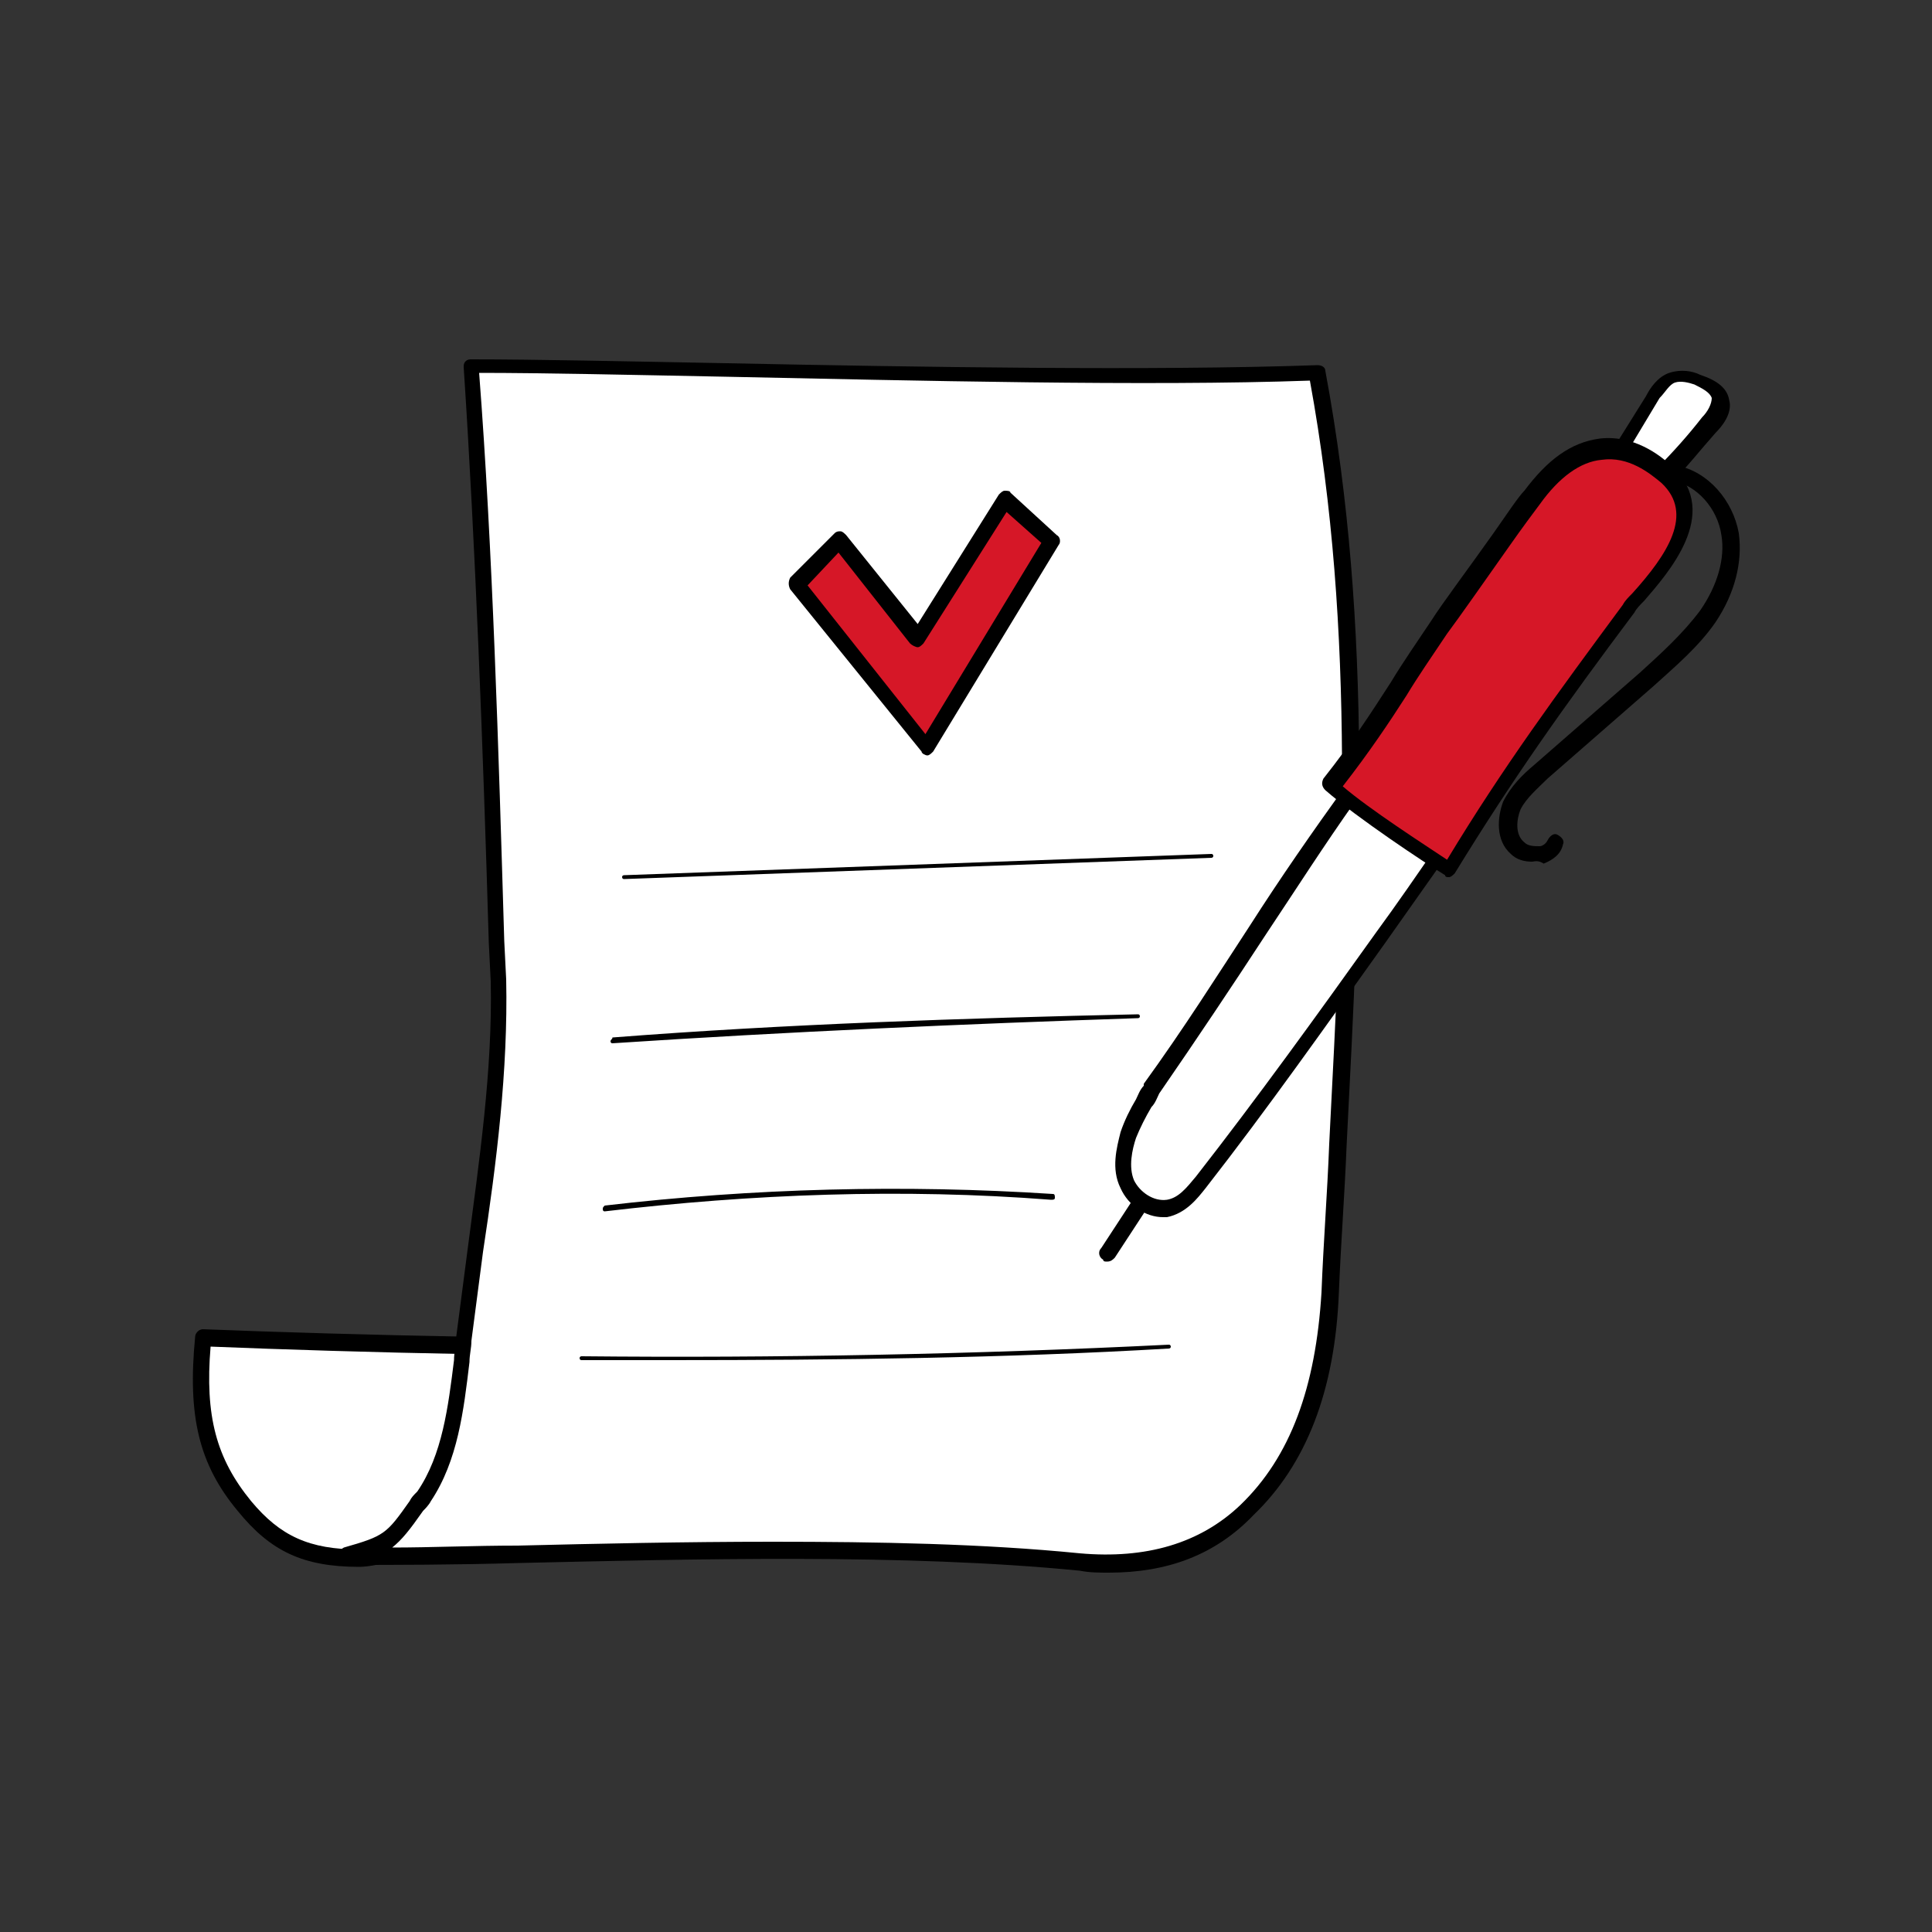
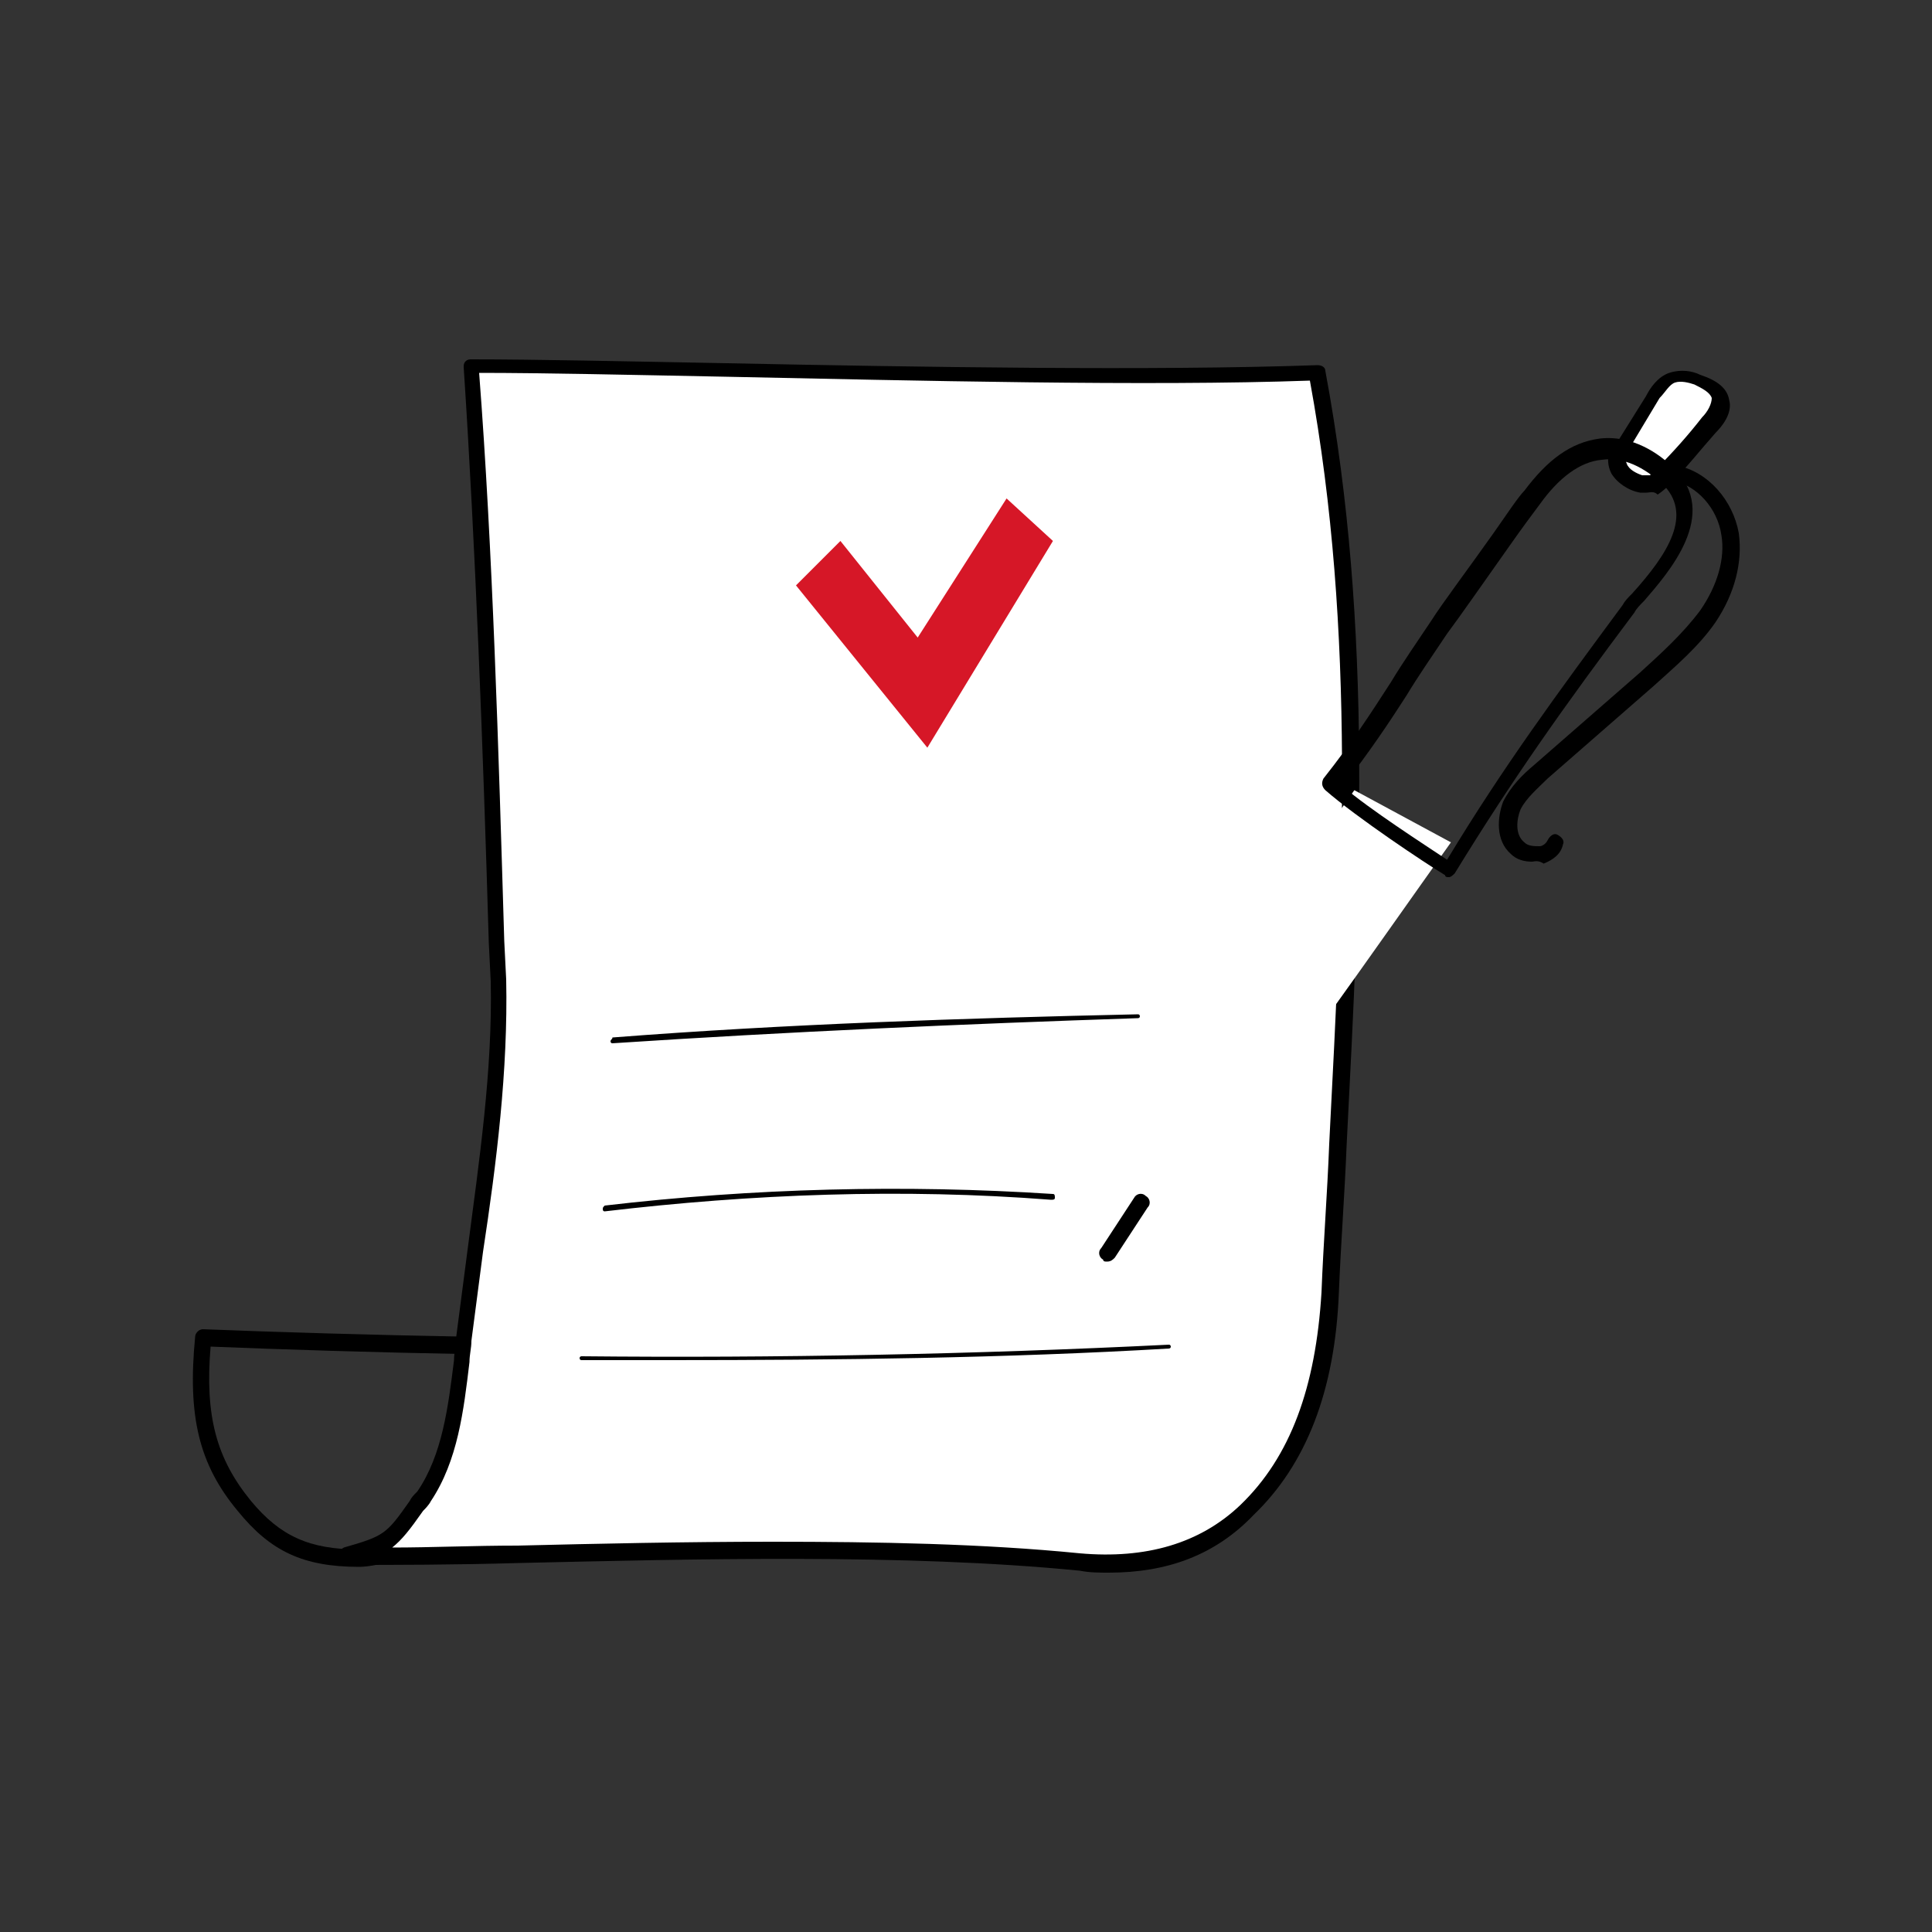
<svg xmlns="http://www.w3.org/2000/svg" id="Слой_1" x="0px" y="0px" viewBox="0 0 100 100" style="enable-background:new 0 0 100 100;" xml:space="preserve">
  <rect x="0" y="0" width="100" height="100" fill="#333333" stroke="none" />
  <style type="text/css"> .st0{fill:#FFFFFF;} .st1{fill:#D61727;} </style>
  <g>
    <g>
      <g>
-         <path class="st0" d="M38,69.7c-7.8,0.2-20-0.1-27.5-0.4c-0.4,3.7,0.1,6.2,2.1,8.7c1.6,2,3.3,2.7,5.9,2.7c1.4,0,6.4-1.7,7.8-2 C30.5,77.8,35.8,78.2,38,69.7z" />
        <path d="M18.6,81.1C18.6,81.1,18.6,81.1,18.6,81.1c-2.9,0-4.6-0.8-6.3-2.9c-2-2.4-2.6-4.9-2.2-9c0-0.2,0.2-0.4,0.4-0.4 c7.6,0.3,19.8,0.6,27.5,0.4c0.1,0,0.3,0.1,0.3,0.2c0.1,0.1,0.1,0.2,0.1,0.4c-2,7.6-6.4,8.3-10.3,8.9c-0.6,0.1-1.2,0.2-1.7,0.3 c-0.4,0.1-1.4,0.4-2.4,0.7C21.9,80.4,19.6,81.1,18.6,81.1z M10.9,69.7c-0.3,3.6,0.3,5.8,2.1,8c1.5,1.8,3,2.5,5.6,2.5c0,0,0,0,0,0 c0.8,0,3.4-0.7,5.2-1.3c1.1-0.3,2-0.6,2.5-0.7c0.6-0.1,1.2-0.2,1.8-0.3c3.7-0.6,7.5-1.2,9.5-7.8C29.9,70.3,18.3,70,10.9,69.7z" />
      </g>
      <g>
        <path class="st0" d="M68.1,19.4C71,35.2,69.5,50.9,68.8,67c-0.2,4.1-1.2,8.2-4.3,11.2c-2.2,2.2-5.2,3-8.6,2.6 c-12.5-1.2-28.7-0.3-37.9-0.3c2.5-0.7,2.4-0.8,4-3.1c1.6-2.3,1.7-5.3,2.1-8c0.7-6.2,2-12.4,1.8-18.6c-0.3-10.7-0.7-22-1.4-31.8 C34,19,55.3,19.8,68.1,19.4z" />
        <path d="M57.4,81.4c-0.5,0-1,0-1.5-0.1c-9.1-0.9-20.1-0.6-29-0.4C23.5,81,20.4,81,17.9,81c-0.2,0-0.4-0.2-0.4-0.4 c0-0.2,0.1-0.4,0.3-0.5c2.1-0.6,2.2-0.7,3.4-2.4c0.1-0.2,0.2-0.3,0.4-0.5c1.3-1.9,1.6-4.4,1.9-6.8c0-0.4,0.1-0.7,0.1-1.1 c0.2-1.5,0.4-3.1,0.6-4.6c0.6-4.6,1.3-9.3,1.2-13.9l-0.1-2c-0.3-10.2-0.7-20.7-1.3-29.8c0-0.1,0-0.2,0.1-0.3 c0.1-0.1,0.2-0.1,0.3-0.1c3.3,0,7.9,0.1,13.2,0.2c9.9,0.2,22.1,0.4,30.6,0.1c0.2,0,0.4,0.1,0.4,0.3c2.5,13.4,1.8,26.4,1.1,40.1 c-0.1,2.5-0.3,5.1-0.4,7.6c-0.2,5.1-1.7,8.9-4.4,11.5C62.9,80.5,60.4,81.4,57.4,81.4z M40,79.8c5.4,0,10.9,0.1,15.9,0.6 c3.4,0.3,6.2-0.5,8.3-2.5c2.6-2.5,3.9-6.1,4.2-11c0.1-2.6,0.3-5.1,0.4-7.7c0.7-13.6,1.4-26.4-1-39.5c-8.4,0.3-20.5,0-30.2-0.2 c-5.1-0.1-9.5-0.2-12.8-0.2c0.7,9.1,1,19.4,1.3,29.4l0.1,2c0.1,4.7-0.5,9.5-1.2,14.1c-0.2,1.5-0.4,3.1-0.6,4.6 c0,0.4-0.1,0.7-0.1,1.1c-0.3,2.5-0.6,5.1-2,7.2c-0.1,0.2-0.3,0.4-0.4,0.5c-0.7,1-1.1,1.5-1.6,1.9c2,0,4.2-0.1,6.5-0.1 C30.9,79.9,35.4,79.8,40,79.8z" />
      </g>
      <g>
        <g>
          <path class="st0" d="M84.1,23.1c0.5-0.8,1-1.7,1.5-2.5c0.2-0.4,0.5-0.8,1-1c0.4-0.2,0.9-0.1,1.3,0.1c0.5,0.2,1.1,0.5,1.2,1 c0.1,0.5-0.2,0.9-0.6,1.3c-0.8,0.9-1.5,1.7-2.3,2.6c-0.2,0.2-0.3,0.4-0.6,0.5C85.4,25,85.2,25,85,25c-0.5-0.1-0.9-0.4-1.2-0.8 C83.6,23.8,83.7,23.2,84.1,23.1z" />
          <path d="M85.2,25.5c-0.1,0-0.2,0-0.3,0c-0.6-0.1-1.2-0.5-1.5-1c-0.2-0.4-0.2-0.8-0.1-1.2c0.1-0.2,0.2-0.3,0.4-0.4l1.5-2.4 c0.2-0.4,0.6-1,1.2-1.2c0.6-0.2,1.2-0.1,1.6,0.1c0.9,0.3,1.4,0.7,1.5,1.3c0.2,0.7-0.4,1.4-0.7,1.7c-0.8,0.9-1.5,1.8-2.3,2.6 c-0.2,0.2-0.4,0.4-0.7,0.6C85.6,25.4,85.4,25.5,85.2,25.5z M84.2,23.5c0,0.1-0.1,0.3,0,0.5c0.1,0.3,0.5,0.5,0.8,0.6 c0.2,0,0.3,0,0.4,0c0.1-0.1,0.3-0.2,0.4-0.4c0.8-0.8,1.6-1.7,2.3-2.6c0.3-0.3,0.5-0.7,0.5-1c-0.1-0.3-0.5-0.5-0.9-0.7 c-0.3-0.1-0.7-0.2-1-0.1c-0.3,0.1-0.5,0.5-0.8,0.8l-1.5,2.5C84.4,23.4,84.3,23.5,84.2,23.5z M84.1,23.1L84.1,23.1L84.1,23.1z" />
        </g>
        <g>
          <path class="st0" d="M70.1,40.9c-3.6,5.1-6.5,9.8-10.5,15.5c-0.4,0.8-0.9,1.5-1.2,2.4c-0.3,0.8-0.4,1.8,0,2.6 c0.4,0.8,1.3,1.4,2.1,1.2c0.7-0.1,1.2-0.8,1.7-1.3c4.5-5.7,8.7-11.8,12.9-17.7L70.1,40.9z" />
-           <path d="M60.2,63c-0.9,0-1.8-0.6-2.2-1.5c-0.5-1-0.2-2.1,0-2.9c0.2-0.6,0.5-1.2,0.8-1.7c0.1-0.2,0.2-0.5,0.4-0.7c0,0,0,0,0-0.1 c2.1-2.9,3.8-5.6,5.5-8.2c1.6-2.5,3.2-4.8,5-7.3c0.1-0.2,0.4-0.2,0.5-0.1l5,2.6c0.1,0.1,0.2,0.2,0.2,0.3c0,0.1,0,0.2-0.1,0.3 c-1.2,1.7-2.4,3.4-3.6,5.1c-3,4.2-6.1,8.6-9.3,12.7c-0.4,0.5-1,1.3-2,1.5C60.5,63,60.3,63,60.2,63z M60,56.6 c-0.1,0.2-0.2,0.5-0.4,0.7c-0.3,0.5-0.6,1.1-0.8,1.6c-0.2,0.6-0.4,1.5-0.1,2.2c0.3,0.6,1,1.1,1.7,1c0.6-0.1,1-0.6,1.5-1.2 c3.2-4.1,6.3-8.4,9.3-12.6c1.1-1.5,2.2-3.1,3.3-4.7l-4.3-2.2c-1.7,2.4-3.1,4.6-4.7,7C63.8,51,62,53.7,60,56.6z" />
        </g>
        <g>
-           <path class="st1" d="M75,45c-1-0.6-4.6-3-6.1-4.3c2.4-3,3.4-5,5.7-8.3c0.9-1.3,4.1-5.8,4.8-6.7c2.7-3.8,5.5-2.5,7-1.1 c2.6,2.4-1.3,5.9-2,6.9C80.9,36,78.1,39.9,75,45z" />
          <path d="M75,45.4c-0.1,0-0.2,0-0.2-0.1c-1-0.6-4.6-3-6.2-4.4c-0.2-0.2-0.2-0.4-0.1-0.6c1.5-1.9,2.4-3.3,3.5-5 c0.6-1,1.3-2,2.1-3.2c0.5-0.8,2-2.8,3.2-4.5c0.7-1,1.3-1.9,1.6-2.2c1.2-1.6,2.4-2.5,3.9-2.7c1.7-0.2,3.1,0.8,3.8,1.5 c2.5,2.4-0.3,5.5-1.5,6.9c-0.2,0.2-0.4,0.4-0.5,0.6c-3.6,4.8-6.3,8.6-9.3,13.5c-0.1,0.1-0.2,0.2-0.3,0.2 C75.1,45.4,75.1,45.4,75,45.4z M69.5,40.7c1.4,1.2,4.2,3,5.4,3.8c2.9-4.8,5.7-8.6,9.1-13.2c0.1-0.2,0.3-0.4,0.5-0.6 c1.8-2,3.2-4.1,1.5-5.7c-0.6-0.5-1.7-1.4-3.1-1.2c-1.1,0.1-2.2,0.9-3.2,2.3c-0.3,0.4-0.9,1.2-1.6,2.2c-1.2,1.7-2.6,3.7-3.2,4.5 c-0.8,1.2-1.5,2.2-2.1,3.2C71.9,37.4,70.9,38.9,69.5,40.7z" />
        </g>
        <g>
          <path d="M79.3,44.6c-0.4,0-0.8-0.1-1.1-0.4c-0.8-0.7-0.7-1.9-0.4-2.7c0.4-0.8,1-1.4,1.6-1.9l5.5-4.8c1.1-1,2.2-2,3.1-3.2 c0.9-1.3,1.3-2.7,1.1-3.9c-0.2-1.4-1.3-2.6-2.5-2.8c-0.2,0-0.4-0.3-0.3-0.5c0-0.2,0.3-0.4,0.5-0.3c1.6,0.3,2.9,1.8,3.2,3.5 c0.2,1.5-0.2,3.1-1.2,4.6c-0.9,1.3-2.1,2.3-3.2,3.3l-5.5,4.8c-0.5,0.5-1.1,1-1.4,1.6c-0.2,0.5-0.3,1.3,0.2,1.7 c0.2,0.2,0.5,0.2,0.8,0.2c0.1,0,0.3-0.1,0.4-0.3c0.1-0.2,0.3-0.4,0.5-0.3c0.2,0.1,0.4,0.3,0.3,0.5c-0.1,0.5-0.5,0.8-1,1 C79.6,44.5,79.4,44.6,79.3,44.6z" />
        </g>
        <g>
          <path d="M57.3,65.3c-0.1,0-0.2,0-0.2-0.1c-0.2-0.1-0.3-0.4-0.1-0.6l1.7-2.6c0.1-0.2,0.4-0.3,0.6-0.1c0.2,0.1,0.3,0.4,0.1,0.6 l-1.7,2.6C57.6,65.2,57.5,65.3,57.3,65.3z" />
        </g>
      </g>
      <g>
        <path d="M34.7,70.4c-1.5,0-3.1,0-4.6,0c-0.1,0-0.1-0.1-0.1-0.1c0-0.1,0.1-0.1,0.1-0.1c10.1,0.1,20.3-0.1,30.4-0.6 c0.1,0,0.1,0.1,0.1,0.1c0,0.1-0.1,0.1-0.1,0.1C52,70.3,43.3,70.4,34.7,70.4z" />
      </g>
      <g>
-         <path d="M32.3,45.5c-0.1,0-0.1-0.1-0.1-0.1c0-0.1,0.1-0.1,0.1-0.1l30.4-1.1c0.1,0,0.1,0.1,0.1,0.1c0,0.1-0.1,0.1-0.1,0.1 L32.3,45.5C32.3,45.5,32.3,45.5,32.3,45.5z" />
-       </g>
+         </g>
      <g>
        <path d="M31.7,54c-0.1,0-0.1-0.1-0.1-0.1c0-0.1,0.1-0.1,0.1-0.2c9-0.7,18.2-1,27.2-1.2c0,0,0,0,0,0c0.1,0,0.1,0.1,0.1,0.1 c0,0.1-0.1,0.1-0.1,0.1C49.9,53,40.8,53.4,31.7,54C31.7,54,31.7,54,31.7,54z" />
      </g>
      <g>
        <path d="M31.3,62.7c-0.1,0-0.1-0.1-0.1-0.1c0-0.1,0-0.1,0.1-0.2c7.7-0.9,15.5-1.1,23.2-0.6c0.1,0,0.1,0.1,0.1,0.2 c0,0.1-0.1,0.1-0.2,0.1C46.7,61.5,38.9,61.8,31.3,62.7C31.3,62.7,31.3,62.7,31.3,62.7z" />
      </g>
    </g>
    <g>
      <polygon class="st1" points="43.5,28 41.2,30.3 48,38.7 54.5,28 52.1,25.8 47.5,33 " />
-       <path d="M48,39.1c-0.1,0-0.3-0.1-0.3-0.2l-6.8-8.4c-0.1-0.2-0.1-0.4,0-0.6l2.3-2.3c0.1-0.1,0.2-0.1,0.3-0.1c0.1,0,0.2,0.1,0.3,0.2 l3.7,4.6l4.2-6.7c0.1-0.1,0.2-0.2,0.3-0.2c0.1,0,0.3,0,0.3,0.1l2.4,2.2c0.2,0.1,0.2,0.4,0.1,0.5l-6.5,10.7 C48.2,39,48.1,39.1,48,39.1C48,39.1,48,39.1,48,39.1z M41.8,30.3l6.1,7.7l6-9.9l-1.8-1.6l-4.3,6.8c-0.1,0.1-0.2,0.2-0.3,0.2 c-0.1,0-0.3-0.1-0.4-0.2l-3.7-4.7L41.8,30.3z" />
    </g>
  </g>
</svg>